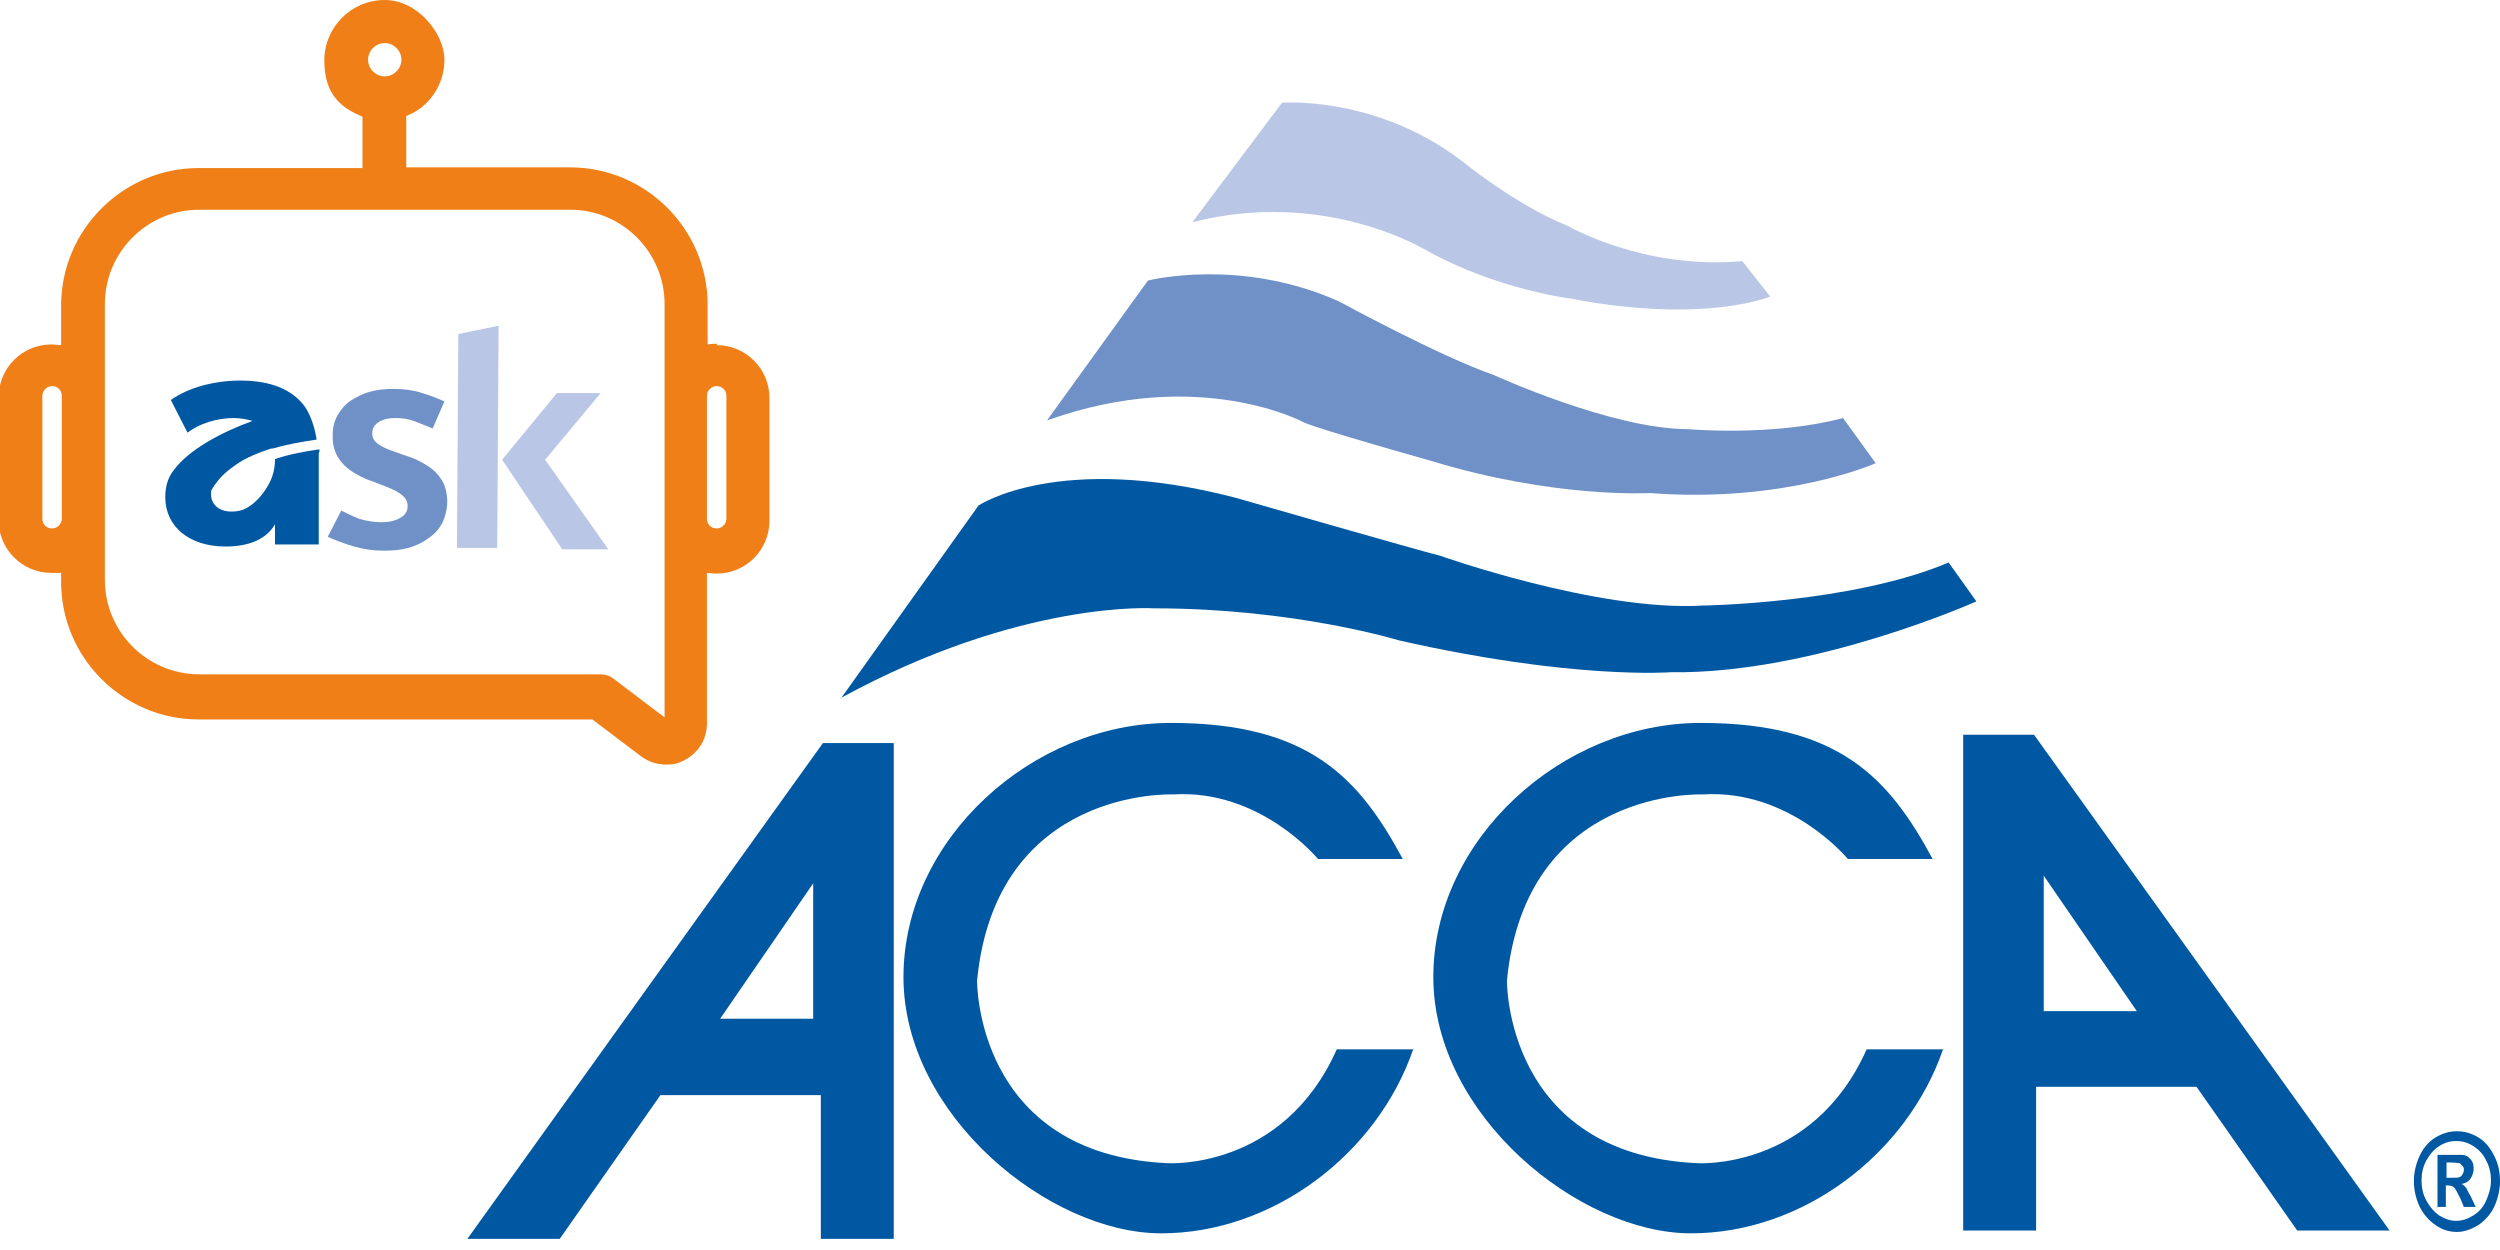
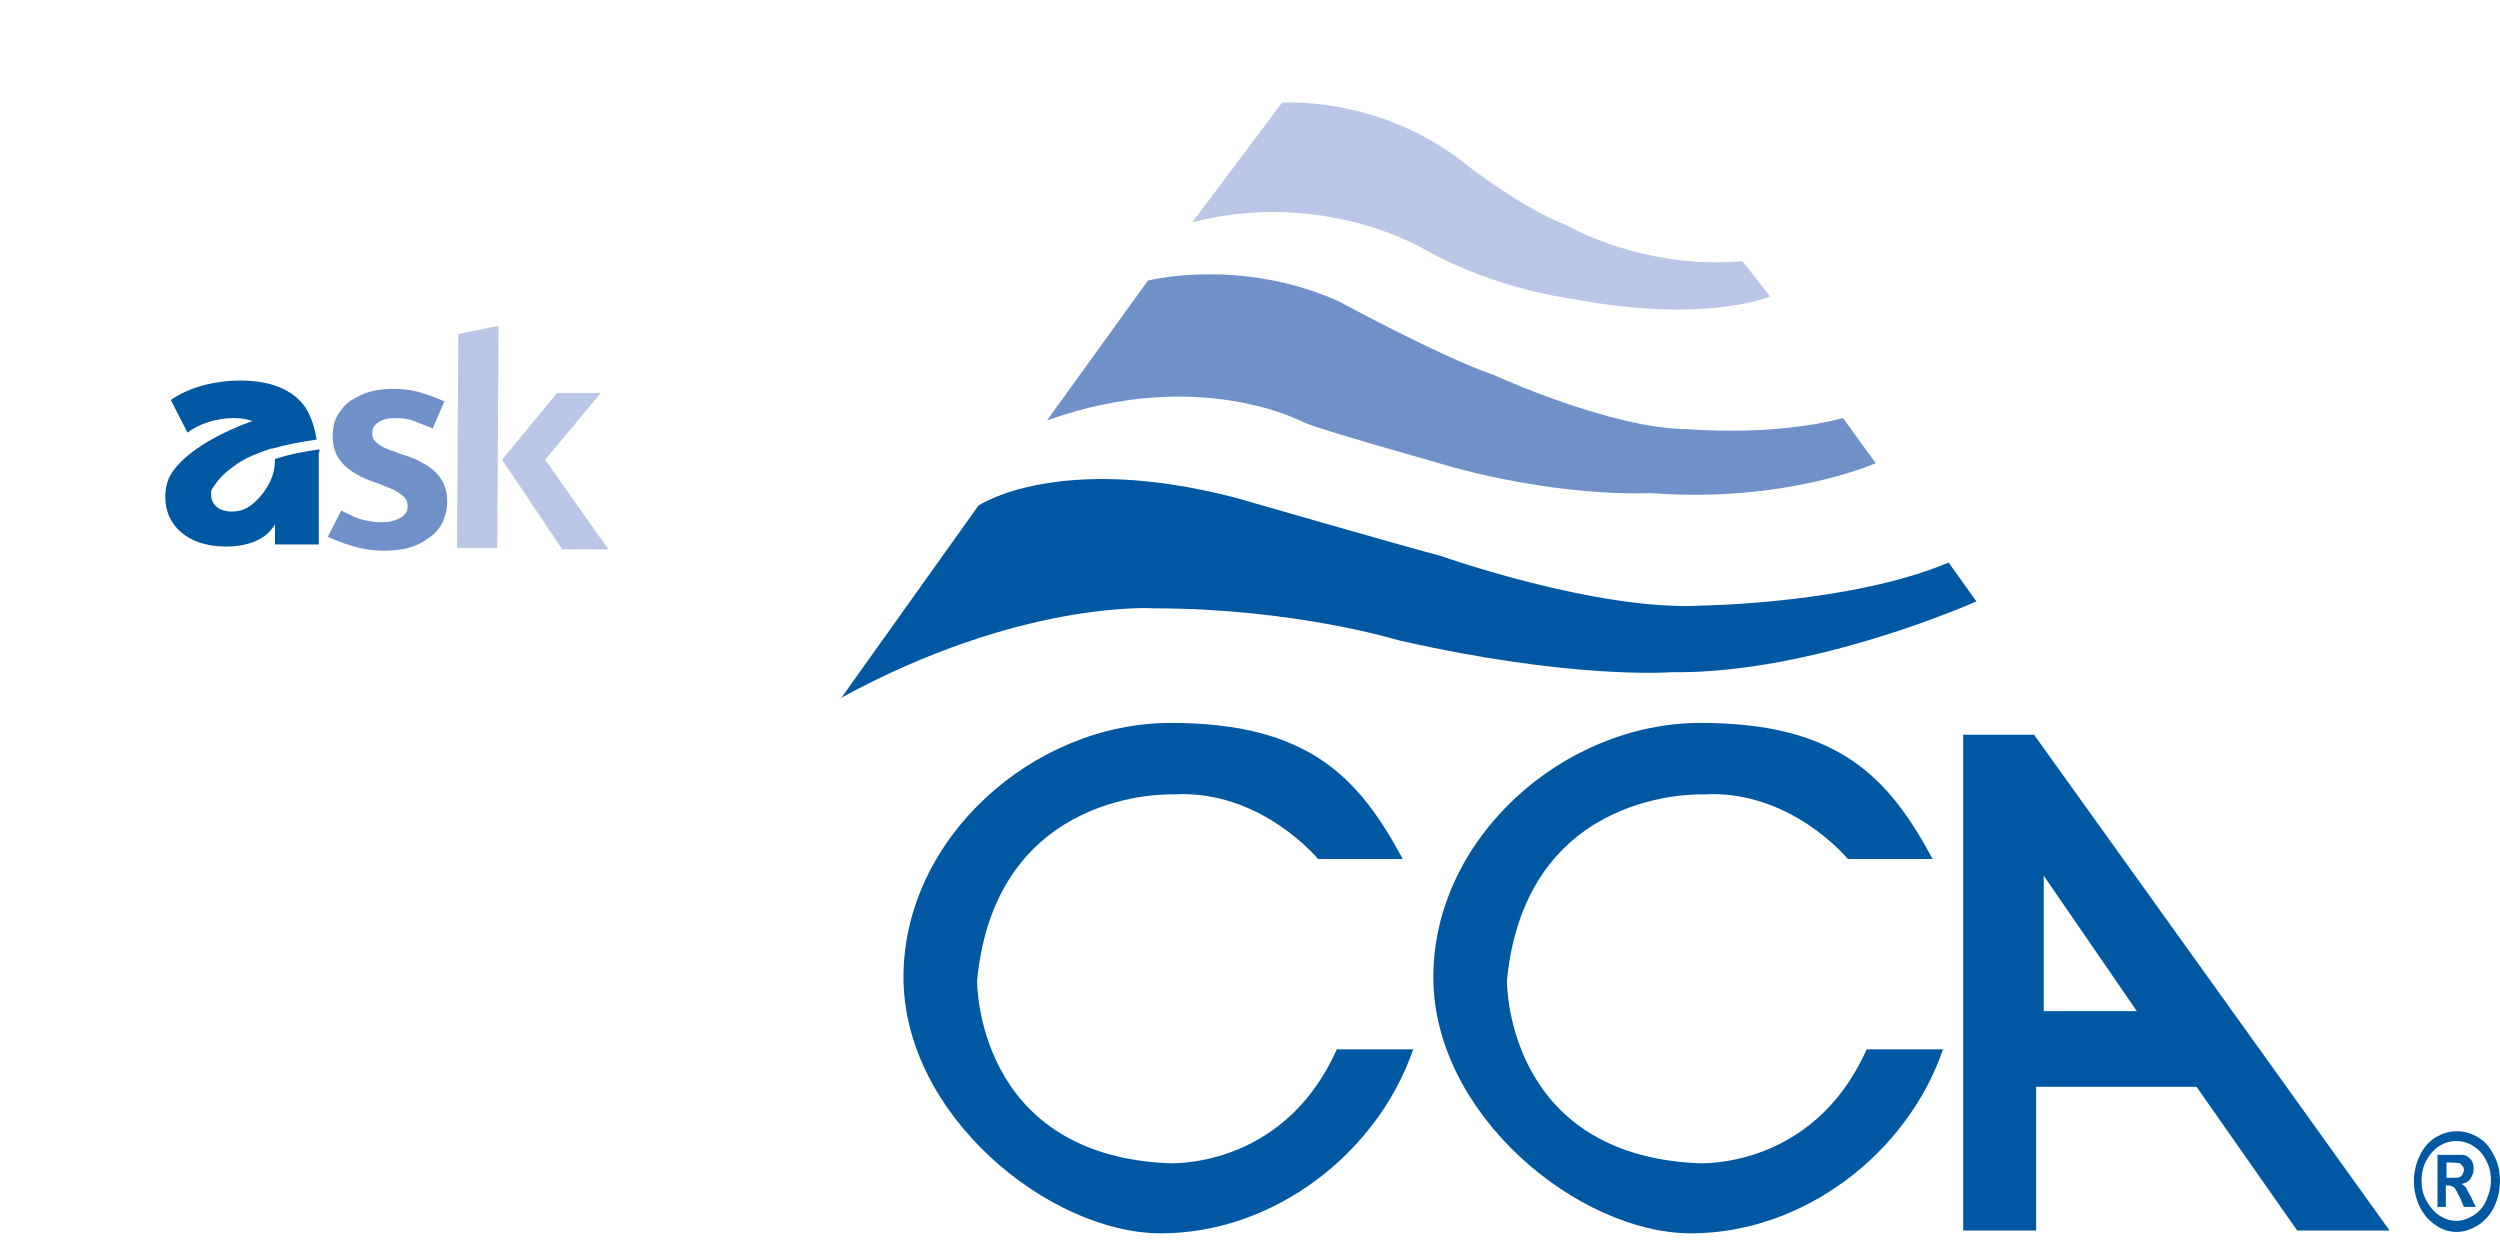
<svg xmlns="http://www.w3.org/2000/svg" id="Layer_1" data-name="Layer 1" version="1.1" viewBox="0 0 360 180">
  <defs>
    <style>
      .cls-1 {
        fill: #f07f18;
      }

      .cls-1, .cls-2, .cls-3, .cls-4 {
        stroke-width: 0px;
      }

      .cls-2 {
        fill: #6f91c8;
      }

      .cls-3 {
        fill: #0058a2;
      }

      .cls-4 {
        fill: #bac6e5;
      }
    </style>
  </defs>
  <g id="Layer_1-2" data-name="Layer 1">
    <g>
      <g>
        <g>
          <path class="cls-2" d="M150.8,60.5l14.5-20.1s13.2-3.4,27.5,3c0,0,14.5,7.9,22.3,10.6,0,0,17,7.8,28,7.8,0,0,12.1,1.1,22.3-1.6l4.7,6.5s-13,5.8-32.5,4.3c0,0-13.7.8-31.4-4.6,0,0-16.4-4.6-18.5-5.6,0,0-15-8.1-36.8-.3h0Z" />
          <path class="cls-4" d="M171.7,32l12.9-17.2s13.4-1.1,25.8,8.3c0,0,7.8,6.4,15.3,9.4,0,0,11,6.4,25.2,5.1l4,5.1s-9.4,4-28.7.3c0,0-10.7-1.3-20.9-7,0,0-14.5-8.9-33.6-4h0Z" />
          <g>
            <path class="cls-3" d="M121,100.7l19.9-27.9s11.5-7.8,37.1-1.1c0,0,26,7.5,29.3,8.3,0,0,22.8,8.1,37.9,7.2,0,0,21.5-.3,35.4-6.2l4,5.6s-23.4,10.5-44,10.2c0,0-14.2,1.1-39.2-4.6,0,0-15-4.6-35.2-4.6,0,0-19.1-1.3-45.1,12.9h0Z" />
            <path class="cls-3" d="M203.5,151.1c-5.2,15.1-20.2,26.5-36.3,26.5s-37.1-17-37.1-36.9,18.6-36.6,38.5-36.6,27.1,7.9,33.4,19.6h-12.2s-8.3-10.1-20.9-9.3c0,0-25.5-1.1-28.2,26.8,0,0-.3,25,27.4,26.3,0,0,16.6,1.1,24.4-16.4h11.1c0-.1,0-.1,0-.1Z" />
            <path class="cls-3" d="M279.8,151.1c-5.2,15.1-20.2,26.5-36.3,26.5s-37.1-17-37.1-36.9,18.6-36.6,38.5-36.6,27.1,7.9,33.4,19.6h-12.2s-8.3-10.1-20.9-9.3c0,0-25.5-1.1-28.2,26.8,0,0-.3,25,27.4,26.3,0,0,16.6,1.1,24.4-16.4h11.1c0-.1,0-.1,0-.1Z" />
-             <path class="cls-3" d="M67.3,178.4l51.2-71.4h10.2v71.4h-10.5v-20.7h-23.1l-14.5,20.7h-13.3ZM103.7,146.7h13.4v-19.5l-13.4,19.5Z" />
            <path class="cls-3" d="M330.8,177.2l-14.5-20.7h-23.1v20.7h-10.5v-71.4h10.2l51.2,71.4h-13.3ZM294.3,126.1v19.5h13.4l-13.4-19.5h0Z" />
          </g>
        </g>
        <path class="cls-3" d="M353.8,162.9c1.1,0,2.1.3,3.1.9s1.7,1.5,2.3,2.7.8,2.4.8,3.6-.3,2.5-.8,3.6c-.5,1.1-1.3,2-2.3,2.7-1,.6-2,1-3.1,1s-2.1-.3-3.1-1-1.7-1.5-2.3-2.7c-.5-1.1-.8-2.3-.8-3.6s.3-2.5.8-3.6,1.3-2.1,2.3-2.7c1-.6,2-.9,3.1-.9h0ZM353.8,164.3c-.9,0-1.7.2-2.5.7s-1.4,1.2-1.9,2.1-.7,1.9-.7,2.9.2,2,.7,2.9,1.1,1.6,1.8,2.1c.8.5,1.6.8,2.5.8s1.7-.3,2.5-.8c.8-.5,1.4-1.2,1.8-2.1.4-.9.7-1.9.7-2.9s-.2-2-.7-2.9c-.4-.9-1.1-1.6-1.9-2.1-.8-.5-1.6-.7-2.5-.7h0ZM351,173.9v-7.6h1.3c1.2,0,1.9,0,2.1,0,.4,0,.8.1,1,.3.2.2.5.4.6.7.2.3.2.7.2,1.1s-.2,1-.5,1.4c-.3.4-.7.6-1.3.7.2,0,.4.2.5.3.1.1.3.3.4.6,0,0,.2.4.5.9l.7,1.5h-1.7l-.5-1.2c-.4-.8-.7-1.4-.9-1.6s-.6-.3-.9-.3h-.3v3.1h-1.3,0ZM352.3,169.6h.5c.8,0,1.2,0,1.4-.1s.3-.2.4-.4c.1-.2.2-.4.2-.6s0-.4-.2-.6-.3-.3-.4-.4c-.2,0-.7-.1-1.4-.1h-.5v2.1h0Z" />
      </g>
      <g>
        <path class="cls-3" d="M45.9,65.2v13.2s-6.3,0-6.3,0v-2.9c-1.2,2.1-3.7,3.2-7.1,3.2-5.4,0-8.7-3-8.7-7.1,0-1.6.4-2.9,1.3-4,0,0,0,0,0,0,2.1-2.8,6.6-5.3,11.3-7,0,0,0,0-.1,0-.7-.2-1.6-.4-2.6-.4-2.5,0-5,.8-6.7,2.1l-2.4-4.7c2.5-1.8,6.3-2.8,10-2.8,4.4,0,7.6,1.3,9.4,3.9,0,0,0,0,0,0,1,1.6,1.4,3.4,1.6,4.6-2.1.3-4.3.7-6.4,1.3h-.2c0,0,0,0,0,0-1.8.6-3.6,1.3-5,2.3-1,.7-1.9,1.4-2.6,2.3-.4.5-.7.9-1,1.5h0c0,.2,0,.4,0,.6,0,1.2,1.1,2.7,3.8,2.3,2.3-.3,4.4-3.2,5-5h0c.3-.8.4-1.7.4-2.5,2.1-.7,4.3-1.1,6.4-1.4,0,.1,0,.3,0,.4h0Z" />
        <g>
          <path class="cls-2" d="M49.1,73.5c.8.4,1.6.8,2.6,1.2,1,.3,2.1.5,3.2.5,1.1,0,2-.2,2.7-.6.7-.4,1.1-.9,1.1-1.7,0-.7-.3-1.2-.8-1.6-.5-.4-1.2-.8-2-1.1-.8-.3-1.7-.7-2.6-1-.9-.3-1.8-.8-2.6-1.3s-1.5-1.2-2-2c-.5-.8-.8-1.8-.8-3.1,0-1.1.2-2.1.7-3,.5-.8,1.1-1.6,1.9-2.1s1.7-1,2.8-1.3,2.2-.4,3.4-.4c1.5,0,2.9.2,4.1.6,1.3.4,2.3.8,3.2,1.2l-1.7,3.9c-.7-.3-1.5-.6-2.5-1s-1.9-.5-2.9-.5c-1,0-1.8.2-2.4.6-.6.4-.9.9-.9,1.6s.3,1.1.8,1.5c.5.4,1.2.7,2,1,.8.3,1.7.6,2.6.9s1.8.8,2.6,1.3c.8.5,1.5,1.2,2,2,.5.8.8,1.9.8,3.1,0,1.2-.3,2.2-.7,3.1-.5.9-1.1,1.6-2,2.2-.8.6-1.8,1.1-2.9,1.4s-2.3.4-3.6.4c-1.4,0-2.8-.2-4.2-.6s-2.7-.9-3.8-1.4l2-3.9h0Z" />
          <path class="cls-4" d="M65.8,78.9l.2-30.8,5.8-1.2-.2,32h-5.8ZM80.9,79l-8.6-12.8,7.9-9.6h6.3s-8,9.6-8,9.6l9.1,12.9h-6.8s0,0,0,0Z" />
        </g>
      </g>
-       <path class="cls-1" d="M103.3,49.5c-.5,0-.9,0-1.4.1v-5.7c0-10.9-8.9-19.8-19.8-19.8h-23.6v-7.4c3.2-1.2,5.5-4.4,5.5-8.1S60.2,0,55.4,0s-8.7,3.9-8.7,8.7,2.3,6.8,5.5,8.1v7.4h-23.6c-10.9,0-19.8,8.9-19.8,19.8v5.7c-.4,0-.9-.1-1.4-.1-4.2,0-7.6,3.4-7.6,7.6v17.7c0,4.2,3.4,7.6,7.6,7.6s.9,0,1.4-.1v1.4c0,10.9,8.9,19.8,19.8,19.8h56.7l7,5.3h0c1.1.8,2.3,1.2,3.6,1.2s1.8-.2,2.6-.6c2-1,3.3-3,3.3-5.3v-21.7c.4,0,.9.1,1.4.1,4.2,0,7.6-3.4,7.6-7.6v-17.7c0-4.2-3.4-7.6-7.6-7.6h0ZM8.9,74.7c0,.7-.6,1.4-1.4,1.4s-1.4-.6-1.4-1.4v-17.7c0-.7.6-1.4,1.4-1.4s1.4.6,1.4,1.4v17.7ZM55.4,6.2c1.3,0,2.4,1.1,2.4,2.4s-1.1,2.4-2.4,2.4-2.4-1.1-2.4-2.4,1.1-2.4,2.4-2.4ZM95.7,57v46.3l-7.4-5.6c-.5-.4-1.2-.6-1.9-.6H28.7c-7.5,0-13.6-6.1-13.6-13.6v-39.7c0-7.5,6.1-13.6,13.6-13.6h53.4c7.5,0,13.6,6.1,13.6,13.6v13.1ZM104.6,74.7c0,.7-.6,1.4-1.4,1.4s-1.4-.6-1.4-1.4v-17.7c0-.7.6-1.4,1.4-1.4s1.4.6,1.4,1.4v17.7Z" />
    </g>
  </g>
</svg>